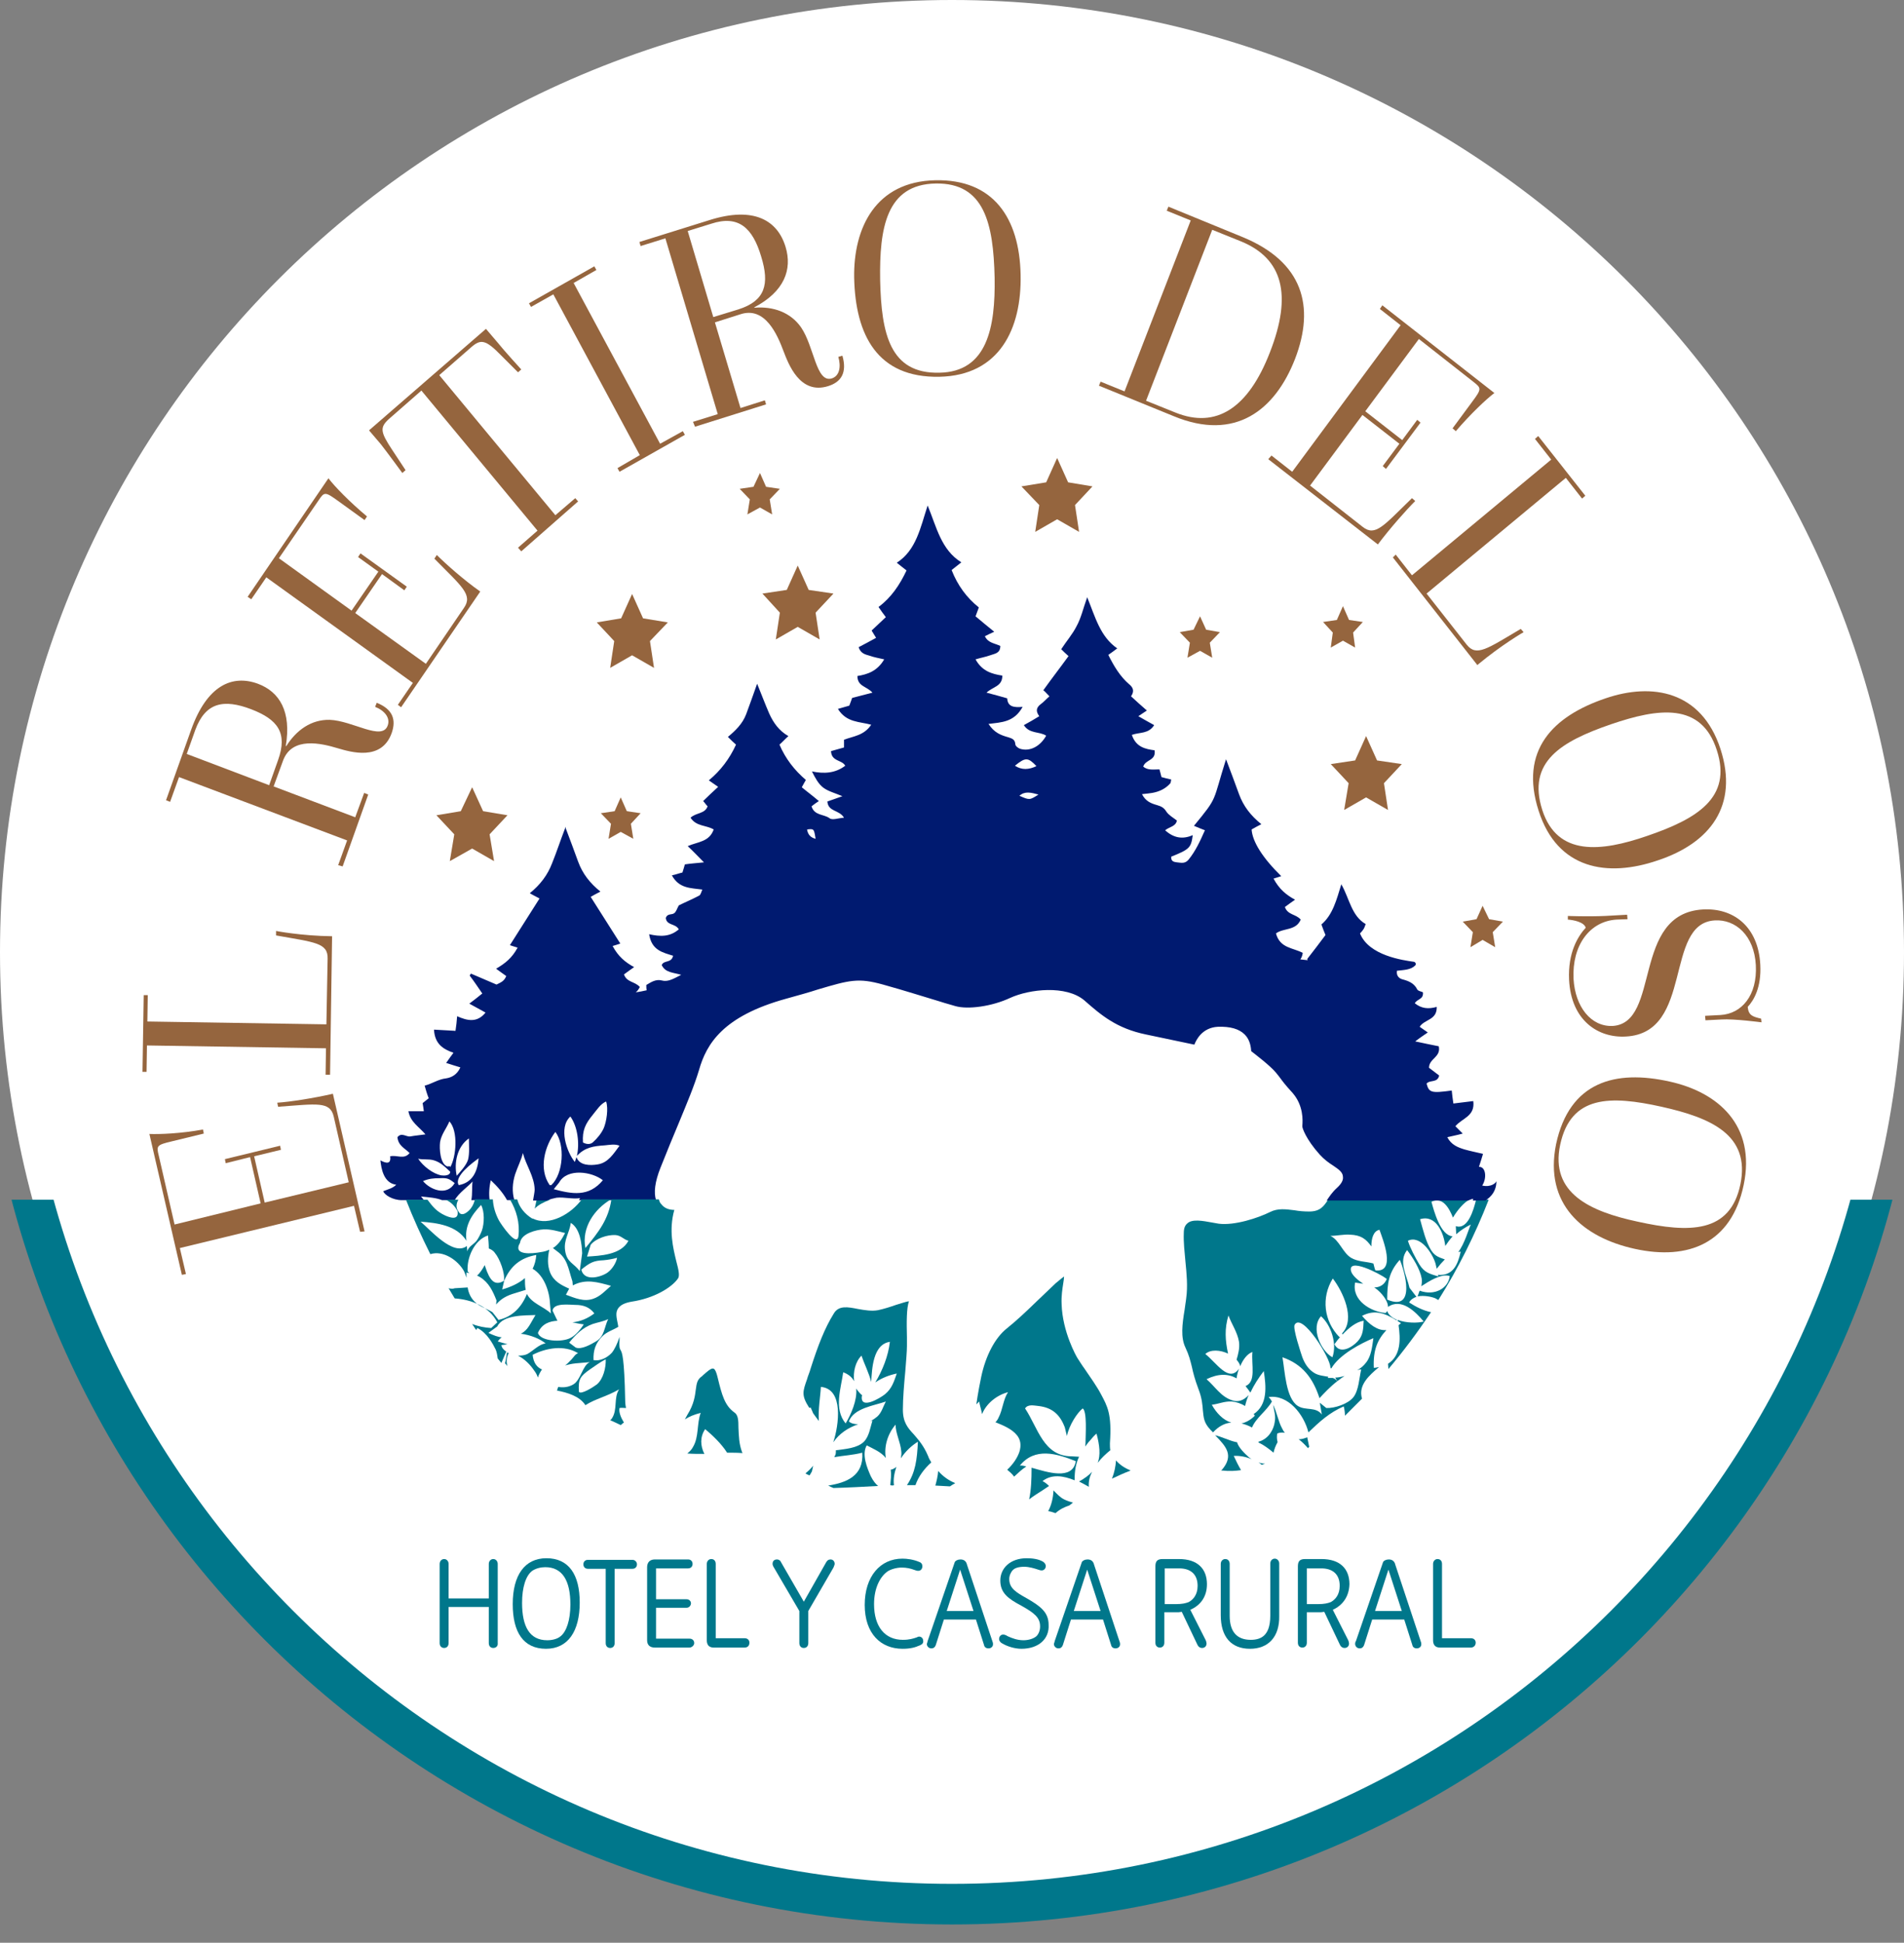
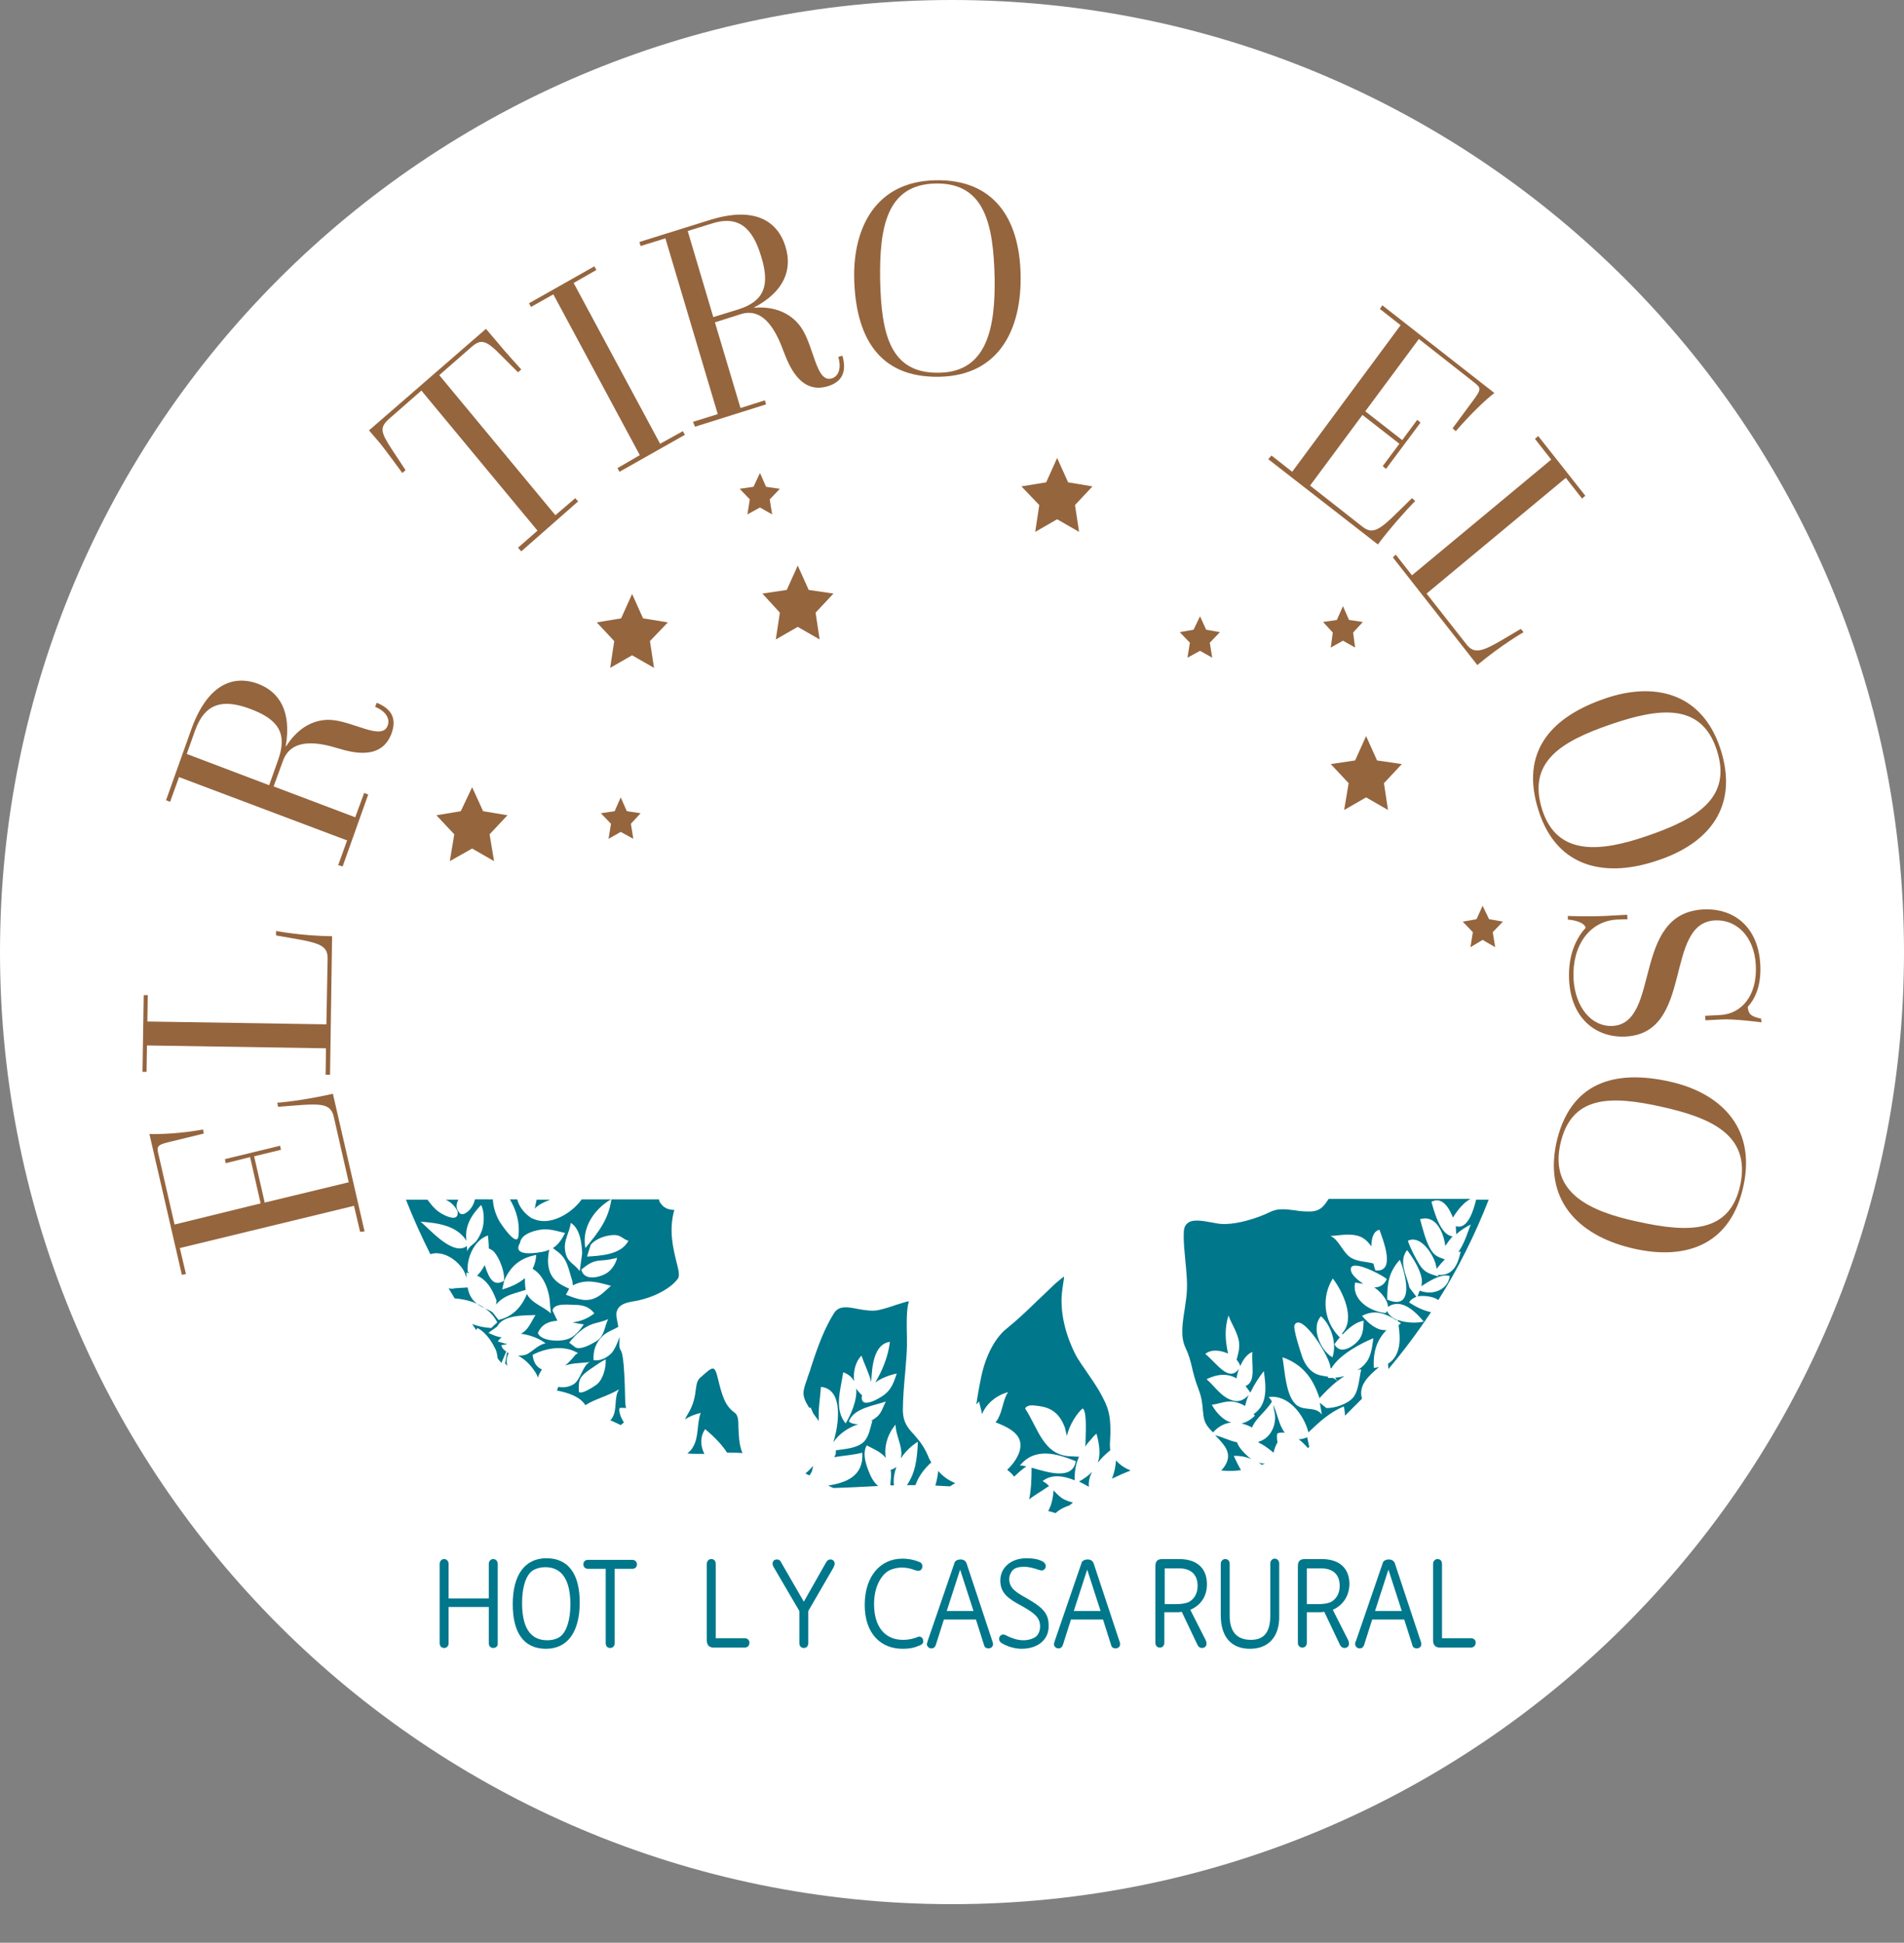
<svg xmlns="http://www.w3.org/2000/svg" xmlns:xlink="http://www.w3.org/1999/xlink" version="1.1" id="Capa_1" x="0px" y="0px" viewBox="0 0 469 478.5" style="enable-background:new 0 0 469 478.5;" xml:space="preserve">
  <rect x="0" y="0" width="469" height="478.5" fill="#808080" stroke="none" />
  <style type="text/css">
	.st0{fill:#FFFFFF;}
	.st1{fill:#00778B;}
	.st2{fill:#001A70;}
	.st3{fill:#95653E;}
	.st4{clip-path:url(#SVGID_2_);fill:none;stroke:#00778B;stroke-width:10;stroke-miterlimit:10;}
</style>
  <path class="st0" d="M234.5,469C364,469,469,364,469,234.5S364,0,234.5,0S0,105,0,234.5S105,469,234.5,469" />
  <path class="st1" d="M310,355.1v0.2c1.3,0.6,2.5,1.5,3.7,2.5c0.2-0.9,0.5-1.7,1-2.6c-0.2-0.7-0.2-1.4-0.1-2.1  c0.6-0.3,1.3-0.3,1.9-0.2c-0.3-0.3-0.5-0.7-0.7-1.1c-0.9-1.6-1.3-4-2.2-5.8c0.2,1.4,0.7,2.7,0.4,4.2  C313.8,351.9,312.6,354.4,310,355.1" />
  <path class="st1" d="M135.5,295.5h-3.3c-0.2,0.7-0.3,1.5-0.5,2.2C132.5,296.8,134.1,296,135.5,295.5" />
  <path class="st1" d="M268.2,366.2c-0.1-1.3,0.2-2.5,0.8-3.7c-0.8,0.9-1.8,1.6-3.2,2.4C266.6,365.3,267.5,365.8,268.2,366.2" />
  <path class="st1" d="M124.9,333.1c-0.2,1-0.3,1.9-0.5,2.7c0.2,0.2,0.4,0.4,0.6,0.7c-0.3-1-0.3-2.1,0.3-3.2  C125.2,333.2,125.1,333.2,124.9,333.1" />
  <path class="st1" d="M333.4,344.1c-1.3,1.7-4.7,2.8-6.7,2.7l-1.6-1.3l0.5,2.9c-1.5-2-4-0.9-5.9-2.1c-3-1.9-3.2-8.7-3.8-12  c4.9,1.7,7.5,5.1,9.1,10v0.1c1.2-1.3,2.7-2.9,4.4-4.2c-0.3-0.4-0.7-0.7-1.1-0.8c-0.4,0-0.8,0-1.2,0c0-0.1,0-0.2,0.1-0.3  c-1.1-0.2-2.4-0.3-3.4-0.9c-1.5-0.9-2.4-2.3-3-3.9c-0.3-0.9-2.4-7.1-1.9-8c1.8-3.2,8.9,8.3,8.8,10.5l0.2,0.3c2-3.5,7.5-6.3,10.4-7.5  c-0.3,2-0.5,4.4-1.8,6c-0.6,0.8-1.3,1.4-2.2,1.9c0.3-0.1,0.6-0.2,1-0.2C334.8,339.4,334.7,342.4,333.4,344.1 M325.4,324.2  c2.5,2.2,4,6.8,2.8,10.1C325.3,332.7,322.8,327,325.4,324.2 M328.3,314.9c2.4,3.1,5.7,9.9,2.3,13.5c0,0.1,0.1,0.2,0.1,0.3  c1.5-1.6,3.3-3.1,5.2-3.4c-0.1,2-0.1,3.6-1.5,5.1c-1.2,1.3-4.3,3.4-5.7,0.7c0.4-0.6,0.9-1.2,1.4-1.8h-0.2  C326.1,325.4,325.4,319.6,328.3,314.9 M332.5,304.1c2.8,0.1,4,1.1,5.3,2.9c0-2,0.5-3.8,2-4.1c0.8,2.3,4.2,10.6-1,10  c-0.2-0.4-0.3-1-0.5-1.7c-1.8-0.5-3.8-0.4-5.5-1.4c-2.1-1.3-2.9-4.4-5.1-5.4C329.3,304.4,330.9,304,332.5,304.1 M344.8,310.3  c1.1,2.4,4.2,12.9-3.1,9.8C341.7,316,342.1,313.3,344.8,310.3 M339.7,336.7c-0.4,0.1-0.9,0.2-1.3,0.2c-0.2-4.4,0.9-6.9,3.1-9.3  c-2.2,0.2-4.2-1.4-6-3.5c3.1-1.6,5.6-0.7,8.5,1.1l0.1-0.1c-1.1-0.5-2.1-1.2-2.4-2.2c-0.1,0.2-0.2,0.3-0.4,0.5  c-3.6-0.3-8.4-3.1-7.5-7.5c0.7,0.1,1.4,0.2,2,0.3c-1.2-0.8-2.7-2-3-3.1c-0.9-3.5,7.1,0.6,8.8,1.9c-0.6,1.5-1.8,2.1-3.1,2.1  c0.1,0.1,0.2,0.1,0.3,0.2c1.4,1,3.1,3,3.1,4.6c3.3-2.3,6.8,1.2,8.8,3.6c-1.5,0.4-4.3,0.4-6.4-0.4c0,0.1,0,0.2,0,0.3  c0.3,0.2,0.5,0.3,0.8,0.5c-0.2,0.2-0.4,0.3-0.6,0.5c0.5,3.4,0.6,7.5-2.6,9.5c0,0.4,0.1,0.9,0.1,1.3c3.8-4.5,7.2-9.1,10.5-14  c-1.9-0.4-3.7-1.3-5.4-2.4c0.4-0.7,1-1.1,1.8-1.4l-1.7-2.2c-0.7-3.1-2.8-6.5-0.6-9.3c1.4,1.8,3.2,4.7,3.6,7c0.1,0.7,0,1.4-0.1,1.9  c2-1.3,5-3.2,7-2.5c-0.3,2.9-3.6,5-7.4,3.6c-0.2,0.4-0.3,0.9-0.5,1.4c1.6-0.3,3.5,0.1,4.4,0.5c0.2,0.1,0.5,0.3,0.7,0.4  c4.9-7.8,9-16,12.4-24.7h-3.1c-0.6,2.4-2,7.5-5,6.5l0.1,2c1-0.9,2.2-1.7,3.6-2.4c-0.5,1-1.5,4.7-3.1,6.8c0.2-0.1,0.4-0.1,0.6-0.1  c-0.7,3.2-1.9,6-5.6,5.7l0.1,0.4c-2.2-0.7-3.4-0.9-4.7-3c-1-1.7-2.2-3.9-2.8-5.8c3.1-1.5,6.1,3.2,6.8,5.6l0.3,1.3  c0.6-0.8,1.3-1.6,2-2.3c-1.3-0.5-2.4-0.7-3.4-2.3c-1.3-2.1-2-5.1-2.7-7.6c3.9-1.2,5.8,3.3,6.2,6.5v0.1c0.6-0.9,1.2-1.7,1.8-2.4  c-3-0.2-4.6-6.3-5.2-8.5c2.7-1.4,4.4,1.6,5.3,3.9c1-1.7,2.6-3.7,4.3-4.6h-34.9l-0.1,0.1c-1.1,1.7-2,3-4.7,3l0,0  c-1.3,0-2.5-0.1-3.6-0.3c-2.3-0.3-4.2-0.5-6,0.4c-3,1.5-8.8,3.4-12.7,2.9c-0.5-0.1-1.1-0.2-1.7-0.3c-2.2-0.4-4.8-0.9-6,0.2  c-0.6,0.5-0.9,1.2-0.9,2.4c-0.1,2.3,0.2,4.7,0.4,7c0.3,3,0.6,6.1,0.2,9c-0.1,1-0.3,1.9-0.4,2.9c-0.6,3.6-1,6.8,0.2,9.3  c0.9,1.9,1.2,3.2,1.6,4.8c0.3,1.4,0.7,3,1.6,5.4c0.9,2.3,1,4,1.1,5.3c0.2,1.8,0.2,3,1.9,4.8c0.2,0.2,0.4,0.4,0.6,0.6  c1.4-1.5,2.9-2.3,4.5-2.4c-2-0.6-3.7-2.4-4.8-4.4c1.7-0.2,3.1-0.9,4.9-0.8c1.2,0.1,2.3,0.5,3.3,1.1c0.2-0.9,0.5-1.9,0.9-2.7  c-1.3,1.4-2.7,1.8-4.1,1.3c-2.8-0.9-4.2-3.4-6.3-5.2c2.9-1.4,5.3-1.4,7.4-0.2c0.1-0.8,0.3-1.6,0.6-2.4c-2.5,3.6-5.6-1.5-8.3-3.6  c1.3-1.2,3.7-1,5.6-0.1c-0.7-3.3-0.9-6.1,0.1-9.4c0.8,2.2,2.2,4.1,2.6,6.5c0.2,1.6-0.2,3-0.6,4.4c0.4,0.5,0.8,1,0.9,1.6  c0.7-1.7,1.8-3.1,3-3.5c-0.3,3.2,1,7.3-1.7,8.4c0.4,0.5,0.8,1,1.2,1.6c0.9-1.9,2-3.6,3.3-5.3c0.6,3.8,1,8.3-2.5,10.6  c0.1,0.1,0.2,0.2,0.3,0.4c-1.1,1.1-2.3,1.7-3.3,1.9c0.8,0.2,1.7,0.5,2.6,1c1-2.4,3.6-4.1,4.9-6.4c-0.2-0.4-0.5-0.8-0.8-1.1  c4.8-0.7,8.7,4.3,9.8,8.7c2.7-2.6,5.2-4.9,8.7-6.4c0.2,0.8,0.3,1.6,0.3,2.3c1.4-1.4,2.8-2.8,4.2-4.2  C334.5,341.2,337.2,338.8,339.7,336.7" />
  <path class="st1" d="M322.5,356.4L322,354c-0.7,0.3-1.4,0.5-2.1,0.5c0.8,0.6,1.6,1.4,2.3,2.2C322.3,356.5,322.4,356.4,322.5,356.4  L322.5,356.4" />
  <polyline class="st1" points="356.9,309.6 356.9,309.6 356.9,309.6 356.9,309.6 " />
  <path class="st1" d="M329.4,340.2c0.6-0.5,1.2-0.9,1.8-1.3c-0.7,0.2-1.5,0.4-2.3,0.4L329.4,340.2z" />
-   <path class="st2" d="M251.1,196c1.4-1.2,2.8-0.8,4.7-0.3C253.6,197.1,253.6,197.1,251.1,196 M255.3,188.7c-1.9,0.9-3.6,1-5.3-0.1  C252.6,186.5,253.2,186.5,255.3,188.7 M198.8,204.3c1.7-0.2,1.7-0.2,2.1,2.3C199.7,206.3,199,205.6,198.8,204.3 M147.2,286.8  c-1.8,0.3-4.5,0.3-5.2-1.8c-0.1,0.4-0.3,0.8-0.4,1.2c-2-2.4-4.1-8.5-1.1-11.2c1.8,2.5,2.3,6.7,1.6,9.7c2-2.1,4-2.4,6.9-2.6  c1.1-0.1,2.5-0.4,3.6,0.1C151.1,284.2,149.8,286.4,147.2,286.8 M136.4,292.9l1.3-1.6c2-3.7,8.2-2.7,10.8-0.6  C145,294.9,140.9,294.1,136.4,292.9 M135.4,291.9c-2.8-4-1.2-9.7,1.4-13.1c2.4,3.1,2,10.3-1,13.1  C135.7,291.9,135.5,291.9,135.4,291.9 M146,274.6c1-1.2,1.9-2.7,3.3-3.3c0.6,1.7,0.1,5-0.6,6.6c-0.6,1.3-1.6,2.5-2.6,3.4  c-0.5,0.5-1.4,0.7-2.5,0.1C143.4,278.4,144.2,276.8,146,274.6 M113,291.9c-1.3-2.1,3.5-5.6,4.9-6.6  C117.6,288.7,116.3,291.3,113,291.9 M115.5,280.4c0,1.7,0.2,3.5-0.2,5.2c-0.4,1.4-2,3.1-2.8,4C111.8,286.4,112.6,282.4,115.5,280.4   M104.2,290.9c1.5-0.6,2.5-0.7,4.1-0.7c1.9-0.1,2.3,0.1,3.7,1.2C110,294.8,105.8,292.9,104.2,290.9 M103,285.4  c1.3,0.3,2.6,0,3.9,0.4c1.7,0.5,2.8,1.7,4,2.8c0,1-1.5,1-2.2,0.9C106.6,289.1,104.2,287.2,103,285.4 M108.4,281.3  c0.3-1.9,1.6-3.4,2.3-5.1c2.2,2.4,1.7,8.7,0.2,11.3c0-0.2,0.1-0.3-0.7-0.2C108.4,286.7,108.2,282.9,108.4,281.3 M365.1,292  c1.2-1.8,0.9-4.7-0.8-4.6c0.4-1.2,0.7-2.2,1-3.2c-1.7-0.4-3.2-0.7-4.6-1.1c-1.6-0.5-3.2-1.1-4.2-3c1.2-0.3,2.4-0.5,3.8-0.9  c-0.8-0.8-1.2-1.2-1.8-1.8c1.6-2,4.9-2.4,4.4-6.2c-1.7,0.2-3.2,0.4-4.9,0.6c-0.2-1.3-0.3-2.2-0.4-3.2c-5.1,0.7-5.6,0.5-6.2-1.7  c0.8-1,2.7-0.1,3.1-2c-0.9-0.7-1.7-1.3-2.5-1.9c0-2.3,3-2.6,2.4-5.3c-1.6-0.3-3.4-0.7-5.8-1.2c1.3-1,2.1-1.5,3.1-2.2  c-0.7-0.5-1.3-0.9-2-1.4c1.2-1.9,4.3-1.6,4.2-4.9c-2.1,0.6-3.8,0.4-5.4-0.9c0.6-1.1,2.2-0.9,2-2.7c-0.4-0.2-1.2-0.3-1.4-0.7  c-0.8-1.6-2.2-2.1-3.7-2.5c-0.7-0.2-1.5-0.8-1.3-2.1c1.7-0.2,3.4-0.2,4.5-1.3c0.3-0.3,0.1-0.8-0.3-0.9c-2.7-0.4-11.1-1.5-13.3-7  c0.5-0.5,0.7-0.8,0.9-1.1c0.2-0.3,0.3-0.7,0.5-1.2c-3.5-2-4-6.3-6-9.8c-1.2,3.9-2.1,7.5-4.9,9.9c0.3,0.9,0.6,1.6,1,2.6  c-1.5,2-3,4-4.5,5.9c0,0.1,0.1,0.2,0.1,0.3c-0.6-0.1-1.2-0.1-1.8-0.2c0.3-0.4,0.5-0.9,0.6-1.6c-2.4-1.3-5.6-1.1-6.6-4.8  c1.9-1.4,4.9-0.6,6.1-3.4c-1.2-1.4-3.2-1.1-3.9-3.1c0.8-0.6,1.5-1.1,2.5-1.8c-2.2-1.2-3.9-2.6-5.3-5.2c0.7-0.2,1.3-0.4,1.9-0.6  c-4.6-4.5-7.1-8.5-7.3-11.5c0.7-0.4,1.4-0.8,2.4-1.3c-2.6-2.1-4.4-4.4-5.5-7.4c-1-2.7-2-5.5-3.2-8.6c-3.4,10.8-1.9,9.1-7.9,16.4  c0.9,0.4,1.7,0.7,2.7,1.1c-1.2,2.7-2.3,5.1-4,7.2c-0.9,1.1-1.8,0.8-2.9,0.7c-0.7-0.1-1.5-0.2-1.4-1.4c4.5-1.8,4.9-2.2,5.3-5.3  c-2.5,1.1-4.7,0.7-6.8-1.2c1.1-0.9,2.6-0.9,2.9-2.4c-0.9-0.7-2-1.3-2.6-2.2c-0.6-1-1.3-1.3-2.3-1.6c-1.4-0.4-2.8-0.9-3.7-2.7  c1.1-0.1,1.8-0.2,2.5-0.3c1.7-0.3,3.3-1,4.5-2.4c0.1-0.2,0.1-0.5,0.2-0.9c-0.9-0.2-1.7-0.4-2.4-0.6c-0.2-0.7-0.3-1.3-0.5-1.9  c-1.4,0-2.9,0.3-4-0.7c0.6-1.8,3.2-1.4,2.8-4c-2.3-0.3-4.6-0.8-5.6-3.8c2-0.7,4.1-0.2,5.5-2.4c-1.3-0.7-2.5-1.4-3.9-2.2  c0.8-0.5,1.3-0.9,2.1-1.4c-1.4-1.2-2.6-2.3-3.9-3.5c0.9-1.3,0.5-2.2-0.5-3c-2.2-1.9-3.7-4.4-5.1-7.2c0.7-0.5,1.3-0.9,2.2-1.6  c-4.2-2.9-5.4-7.7-7.4-12.6c-1,2.8-1.5,5.1-2.6,7.1c-1,2-2.5,3.7-3.8,5.7c0.5,0.5,1,1,1.8,1.7c-2.1,2.9-4.2,5.6-6.2,8.4  c0.5,0.4,0.9,0.9,1.5,1.5c-0.8,0.7-1.4,1.4-2.1,1.9c-1.2,0.9-1.3,1.8-0.4,3c-1.3,0.8-2.5,1.5-3.8,2.2c1.4,2.2,3.8,1.5,5.5,2.6  c-1.5,2.7-4.1,4-6.5,3.2c-0.5-0.2-1.1-0.7-1.1-1.1c-0.1-1.2-0.8-1.4-1.7-1.7c-1.8-0.5-3.5-1.1-4.9-3.3c3.2-0.4,6.3-0.4,8.4-4.2  c-2.1,0.2-3.7,0-3.8-2.1c-1.7-0.5-3.2-0.9-5.1-1.4c1.6-1.5,3.9-1.5,3.9-4.2c-2.6-0.4-5-1.1-6.6-4c1.3-0.4,2.5-0.6,3.6-1  c1-0.4,2.5-0.4,2.5-2.3c-1.4-0.7-3-0.7-3.8-2.4c0.8-0.4,1.4-0.7,2.3-1.1c-1.7-1.4-3.2-2.6-4.6-3.8c0.3-0.9,0.6-1.5,0.8-2.2  c-3-2.4-5.2-5.4-6.7-9.2c0.8-0.6,1.5-1.2,2.4-1.9c-5-3.1-6.1-8.7-8.3-14c-1.8,5.5-2.8,11-7.6,14.1c0.9,0.7,1.6,1.3,2.4,1.9  c-1.7,3.6-3.8,6.7-6.9,9c0.6,0.9,1.2,1.7,1.8,2.5c-1.3,1.2-2.4,2.3-3.5,3.3c0.4,0.7,0.7,1.1,1.1,1.8c-1.5,0.8-2.9,1.6-4.3,2.3  c0.5,1.6,1.7,1.8,2.7,2.1c1.1,0.4,2.3,0.6,3.6,0.9c-1.7,2.9-4.1,3.7-6.6,4.1c0,2.6,2.3,2.5,3.7,4.1c-1.9,0.5-3.4,0.9-5,1.3  c-0.2,0.6-0.5,1.4-0.7,1.9c-1,0.3-1.7,0.5-2.8,0.8c2.1,3.4,5.3,3.1,8.2,3.9c-1.8,2.7-4.4,2.8-6.7,3.7v1.9c-1.1,0.3-2.2,0.6-3.2,0.9  c0.1,2.6,2.7,2.1,3.5,3.6c-2.5,1.9-5.3,2-8.2,1.4c0.8,1.6,1.6,3.1,2.8,4s2.8,1.3,4.7,2.1c-1.6,0.6-2.6,0.9-3.7,1.3  c0.2,2.6,2.9,2,4.1,4c-1.5,0.1-2.9,0.7-3.6,0.1c-1.4-1-3.7-0.6-4.4-2.9c0.6-0.5,1.2-0.9,1.8-1.3c-1.5-1.3-2.9-2.3-4.2-3.4  c0.4-0.8,0.7-1.2,1-1.8c-2.8-2.4-5-5.2-6.5-8.7c0.7-0.6,1.3-1.3,2.2-2.1c-2.3-1.3-3.7-3.3-4.7-5.5c-1-2.3-1.9-4.7-3-7.4  c-1,2.8-1.8,5.1-2.7,7.5s-2.7,4.1-4.5,5.6c0.8,0.8,1.4,1.4,2,1.9c-1.6,3.5-3.8,6.4-6.7,8.8c0.9,0.6,1.4,1,2.3,1.6  c-1.4,1.3-2.5,2.3-3.7,3.5c0.4,0.4,0.7,0.9,1.1,1.3c-0.7,1.9-2.8,1.5-4.2,2.8c1.4,2.2,3.9,1.8,5.7,2.9c-1.1,3.1-3.9,3-6.4,4.1  c1.4,1.3,2.5,2.5,4,4c-2,0.2-3.4,0.3-4.7,0.5c-0.2,0.7-0.4,1.4-0.6,2c-0.9,0.2-1.6,0.5-2.6,0.7c1.8,3.3,4.7,3.1,7.5,3.5  c-0.3,0.7-0.4,1.3-0.8,1.5c-1.7,0.9-3.4,1.6-5,2.4c-0.4,0.7-0.6,1.5-1.1,1.9c-0.6,0.5-1.7,0-2.1,1.2c0.2,1.9,2.4,1.3,3.2,2.8  c-2.2,1.9-4.6,1.8-7.3,1.2c0.6,4,3.4,4.5,5.9,5.3c-0.4,1.9-2.3,1-2.8,2.3c0.9,1.9,2.8,1.8,4.8,2.4c-1.8,0.9-3.2,1.8-4.7,1.4  c-1.6-0.4-2.7,0.4-3.9,1.1c0,0.5,0,0.9,0.1,1.3c-0.9,0.2-1.8,0.4-2.7,0.5c0.4-0.3,0.7-0.7,1-1.3c-1.2-1.4-3.2-1.1-3.9-3.1  c0.8-0.6,1.5-1.1,2.5-1.8c-2.2-1.2-3.9-2.6-5.3-5.2c0.7-0.2,1.3-0.4,1.9-0.6l-7.3-11.5c0.7-0.4,1.4-0.8,2.4-1.3  c-2.6-2.1-4.4-4.4-5.5-7.4c-1-2.7-2-5.5-3.2-8.6v0.1c0,0.1,0,0.2,0,0.4l0,0V204c-1.2,3.1-2.1,5.9-3.2,8.6c-1.1,2.9-2.9,5.3-5.5,7.4  c1,0.6,1.7,0.9,2.4,1.3l-7.3,11.5c0.6,0.2,1.2,0.4,1.9,0.6c-1.4,2.6-3.1,3.9-5.3,5.2c0.9,0.7,1.7,1.2,2.5,1.8  c-0.5,1.3-1.4,1.6-2.4,2.1c-2.1-0.9-4.2-1.8-6.3-2.7c-0.1,0.1-0.2,0.3-0.3,0.5c1,1.3,2,2.8,3.1,4.4c-1.1,0.9-2,1.6-3.2,2.5  c1.5,0.8,2.7,1.5,4,2.2c-2.1,2.6-4.5,2-7,0.9c-0.1,1.3-0.2,2.3-0.4,3.6c-1.8-0.1-3.5-0.2-5.3-0.3c0.2,3.5,2.2,4.8,4.8,5.7  c-0.6,0.8-1.1,1.5-1.8,2.5c1.3,0.4,2.4,0.8,3.5,1.1c-0.8,1.8-2.2,2.5-3.5,2.7c-1.9,0.2-3.4,1.3-5.3,1.8c0.3,1.1,0.6,2.1,1,3.1  c-0.5,0.4-1,0.8-1.5,1.2c0.1,0.6,0.2,1.2,0.3,2h-3.8c0.5,2.7,2.6,3.8,4.2,5.7c-1.4,0.2-2.6,0.3-3.7,0.5c-1,0.2-2.2-1.1-3.2,0.2  c0.2,2.1,1.8,2.7,3,3.9c-1.4,1.7-3.1,0.4-4.8,0.8c0.3,2.1-1.1,1.7-2.4,1c0.2,1.8,0.7,5.6,3.9,6c-0.9,0.9-2,1.1-3.2,1.6  c0.3,0.9,2.3,2.2,4.6,2.2h5.4c-0.2-0.3-0.4-0.6-0.7-0.9c1.9,0.2,3.7,0.3,5.2,0.9h3.1c1-1.8,3.4-3.4,4.4-4.6c-0.2,1.6,0,3.1-0.3,4.6  h4.5c-0.2-1.6-0.1-3.3,0.3-4.9c1.6,1.5,3,3.1,4,4.9h1.8c-0.6-2-0.5-4.2,0.2-6.4c0.6-1.8,1.5-3.5,1.9-5.2c0.8,3.1,2.8,5.7,2.9,9  c0,0.5-0.2,1.5-0.4,2.7h3.3c1.1-0.4,2-0.6,2.5-0.7c1.9-0.2,3.9,0.4,5.8,0.1c-0.1,0.2-0.2,0.3-0.3,0.5h7.2l0.1-0.1v0.1h11.7  c-0.6-1.8-0.3-4.5,1.1-8c1.7-4.3,3.2-7.9,4.5-11c2.1-5.1,3.8-9.1,5-13.1c1.8-6.3,5.8-13.2,21.4-17.5c3.2-0.9,5.8-1.6,7.9-2.3  c7.8-2.3,9.9-2.9,16-1.2c5.4,1.5,10.4,3.1,14.1,4.2c1.5,0.5,2.8,0.8,3.7,1.1c3.1,0.9,9,0.1,13.5-2c4.8-2.2,13.8-3.2,18.3,0.6  c4.1,3.6,7.9,6.9,15.2,8.4l11.9,2.5c0.5-1.3,2-4.2,5.8-4.4c3-0.1,5.2,0.5,6.6,1.9c1,1,1.5,2.4,1.6,4.1c1,0.8,4.6,3.5,6.1,5.3  c0.5,0.6,0.8,1,1.1,1.4c0.6,0.8,1,1.4,3,3.6c2.7,3.1,2.5,6.8,2.4,8c0,0.1,0,0.2,0,0.3c0,0.3,0.8,3,4.3,6.9c1.1,1.2,2.2,2,3.3,2.7  c1.3,0.9,2.4,1.6,2.4,2.8c0.1,0.8-0.4,1.7-1.5,2.7c-1.2,1.1-1.9,2.2-2.5,3.1h34.8c0.5-0.2,0.9-0.4,1.3-0.4c0,0.1-0.1,0.3-0.1,0.4  h3.1c1.5-1,2.7-2.4,2.7-4.8C368.5,291.4,367.2,292.5,365.1,292" />
  <polygon class="st3" points="116.3,193.9 119,199.8 125,200.8 120.6,205.5 121.7,212.1 116.3,209 110.8,212.1 111.9,205.5   107.5,200.8 113.5,199.8 " />
  <polygon class="st3" points="155.7,146.3 158.4,152.3 164.5,153.3 160.1,157.9 161.1,164.5 155.7,161.4 150.3,164.5 151.3,157.9   147,153.3 153,152.3 " />
  <polygon class="st3" points="152.9,196.4 154.4,199.8 157.8,200.3 155.4,202.9 156,206.6 152.9,204.9 149.9,206.6 150.5,202.9   148,200.3 151.4,199.8 " />
  <polygon class="st3" points="187.2,116.5 188.7,119.9 192.1,120.4 189.6,123 190.2,126.7 187.2,125 184.1,126.7 184.7,123   182.2,120.4 185.6,119.9 " />
  <polygon class="st3" points="295.6,151.8 297.1,155.1 300.5,155.7 298,158.3 298.6,162 295.6,160.3 292.5,162 293.1,158.3   290.6,155.7 294,155.1 " />
  <polygon class="st3" points="365.2,223.1 366.8,226.4 370.2,227 367.7,229.6 368.3,233.3 365.2,231.5 362.2,233.3 362.8,229.6   360.3,227 363.7,226.4 " />
  <polygon class="st3" points="330.8,149.3 332.3,152.7 335.7,153.2 333.3,155.8 333.8,159.5 330.8,157.8 327.8,159.5 328.3,155.8   325.9,153.2 329.3,152.7 " />
  <polygon class="st3" points="196.5,139.3 199.2,145.3 205.3,146.2 200.9,150.9 201.9,157.5 196.5,154.4 191.1,157.5 192.1,150.9   187.8,146.2 193.8,145.3 " />
  <polygon class="st3" points="260.4,112.8 263.1,118.8 269.1,119.8 264.8,124.4 265.8,131 260.4,127.9 255,131 256,124.4   251.6,119.8 257.7,118.8 " />
  <polygon class="st3" points="336.5,181.3 339.2,187.3 345.3,188.2 340.9,192.9 341.9,199.5 336.5,196.4 331.1,199.5 332.2,192.9   327.8,188.2 333.8,187.3 " />
  <path class="st3" d="M109.3,294.2L109.3,294.2C109.4,294.2,109.4,294.1,109.3,294.2L109.3,294.2z" />
  <path class="st3" d="M88.7,303.4l-1.5-6.4l-42.9,10.4l1.5,6.4l-1,0.2l-8-34.7c2.5,0.1,7.8-0.1,13.2-1.1l0.2,1l-7.8,1.9  c-3.8,0.9-3.9,1.1-3.3,3.5l3.9,17l21.2-5.2L61.6,285l-6,1.5l-0.2-1l13.6-3.3l0.2,1l-6.6,1.6l2.6,11.4l20.7-5L82.2,275  c-0.9-3.8-4.1-3.1-13.7-2.4l-0.2-1c3.1-0.2,8.9-1.1,13.7-2.2l7.8,33.9L88.7,303.4z" />
  <path class="st3" d="M80.2,264.7l0.1-6.5l-44.1-0.7l-0.1,6.5h-1l0.3-18.9h1l-0.1,6.5l44.1,0.7l0.3-16.2c0.1-3.9-3.2-4-12.7-5.7v-1.1  c0,0,6.1,1.2,13.8,1.3l-0.5,34.1H80.2z" />
  <path class="st3" d="M68.5,187.2c2.4-6.7-0.1-10-6.6-12.5c-6.8-2.6-11.3-1.7-13.8,5.1l-2.1,5.9l20.3,7.7L68.5,187.2z M83.3,213.1  l2.2-6.1l-41.4-15.6l-2.2,6.1l-1-0.4l6.2-17.4c3.9-10.9,10.1-13.6,16.4-11.3c5.4,2,8.3,6.9,6.9,15.3l0.1,0.1c2.5-4,6.2-6.6,10.7-6.5  c5.7,0.2,12.9,5.3,14.3,1.4c0.7-1.9-0.8-3.7-3.1-4.6l0.4-1c4,1.6,4.8,4.2,3.7,7.4c-2.5,7.1-10.2,4.7-13.3,3.8  c-4-1.2-11.3-3-13.5,3.1l-2.3,6.3l20.1,7.6l2.2-6l1,0.4l-6.3,17.7L83.3,213.1z" />
-   <path class="st3" d="M98,173.6l3.7-5.4l-36.1-26l-3.7,5.4L61,147l19.9-29.2c1.5,2,5.3,5.9,9.5,9.4l-0.6,0.9l-6.5-4.7  c-3.2-2.3-3.4-2.3-4.8-0.2l-9.8,14.3l17.9,12.9l6.6-9.6l-5-3.6l0.6-0.9l11.4,8.2l-0.6,0.9l-5.5-4l-6.6,9.6l17.4,12.5l9.4-13.8  c2.2-3.2-0.5-5.2-7.3-12.1l0.6-0.9c2.2,2.2,6.7,6.2,10.7,9l-19.5,28.5L98,173.6z" />
  <path class="st3" d="M127.6,134.9l4.8-4.2l-28.6-34.5l-8,7c-2.3,2.1-2.1,3.2,0.8,7.6l3.3,5l-0.8,0.7c0,0-3.8-5.2-5.3-7.1l-2.9-3.4  l28.8-25l2.9,3.4c1.5,1.9,5.8,6.6,5.8,6.6l-0.8,0.7l-4.2-4.2c-3.8-3.9-5-4-7.3-2l-7.9,6.9l28.6,34.5l4.9-4.2l0.7,0.8l-14,12.3  L127.6,134.9z" />
  <polygon class="st3" points="152.1,115.3 157.6,112.1 136.3,72.5 130.8,75.6 130.3,74.7 146.4,65.6 146.9,66.5 141.3,69.7   162.6,109.3 168.2,106.2 168.7,107.1 152.6,116.2 " />
  <path class="st3" d="M181.9,76.2c6.6-2.1,7.7-6.2,5.6-13c-2.1-7.1-5.6-10.3-12.3-8.1l-5.8,1.8l6.3,21.2L181.9,76.2z M170.7,103.9  l6.1-1.9l-12.9-43.3l-6.1,1.9l-0.3-1l17.3-5.4c10.8-3.4,16.7,0,18.7,6.6c1.7,5.6-0.3,11-7.7,14.9v0.1c4.6-0.4,8.9,1.1,11.5,4.8  c3.3,4.8,3.7,13.8,7.6,12.6c1.9-0.6,2.3-2.9,1.6-5.3l1-0.3c1.2,4.2-0.3,6.5-3.5,7.5c-7,2.2-9.8-5.5-11-8.6c-1.5-4-4.5-11.1-10.6-9.1  l-6.3,2l6.3,21.1l6-1.9l0.3,1l-17.5,5.5L170.7,103.9z" />
  <path class="st3" d="M245,68.4c-0.3-13.3-2.5-23.4-14.5-23.2c-12.2,0.2-13.9,11-13.7,23.8c0.3,13.2,2.4,23.1,14.6,22.8  C243.2,91.6,245.2,80.6,245,68.4 M210.4,68.4c-0.2-12.3,5.3-23.7,20-24c14.3-0.3,20.7,9.3,21,23.2c0.3,13.5-5.3,24.9-20,25.2  C216.1,93.1,210.7,82.5,210.4,68.4" />
-   <path class="st3" d="M289.5,101.6c10.1,4.1,18-1.1,23.3-14.8c5.6-14.3,3.1-23.1-7-27.3l-7.2-2.9l-16.3,42.1L289.5,101.6z M271.1,94  l5.9,2.4l16.3-42.1l-5.9-2.4l0.4-1l18.3,7.5c14.8,6.1,17.9,17,12.9,30c-4.9,12.6-14.7,20.4-29.9,14.1L270.7,95L271.1,94z" />
  <path class="st3" d="M313.2,112.2l5.1,4L345,80.1l-5.1-4l0.6-0.9l27.6,21.6c-2,1.5-5.9,5.2-9.5,9.4l-0.8-0.7l4.8-6.5  c2.4-3.2,2.3-3.4,0.4-4.9l-13.5-10.6l-13.2,17.8l9.1,7.1l3.7-5l0.8,0.7l-8.5,11.4l-0.8-0.7l4.1-5.5l-9.1-7.1l-12.9,17.4l13,10.2  c3.1,2.4,5.1-0.3,12.1-7.1l0.8,0.7c-2.2,2.2-6.2,6.7-9.2,10.7l-27-21L313.2,112.2z" />
  <path class="st3" d="M343.8,136.6l4,5.1l34.3-28.5l-4-5.1l0.8-0.7l11.6,14.7l-0.8,0.7l-4-5.1l-34.3,28.5l9.9,12.6  c2.4,3,5,1,13.3-3.9l0.7,0.8c0,0-5.4,3.1-11.4,8.1l-20.8-26.5L343.8,136.6z" />
  <path class="st3" d="M405.7,205.9c12.3-4.2,21-9.4,17.2-21.1c-3.8-11.9-14.4-10.4-26.1-6.4c-12.2,4.2-20.7,9.2-16.9,21.1  C383.6,211,394.4,209.8,405.7,205.9 M395.5,172c11.4-3.9,23.6-1.9,28.3,12.5c4.5,13.9-2.5,23.1-15.4,27.4  c-12.5,4.3-24.8,2.2-29.4-12.2C374.2,184.8,382.5,176.4,395.5,172" />
  <path class="st3" d="M386.2,225.6c0,0,4.8,0.2,9.2,0l5.4-0.3l0.1,1.1l-2.7,0.1c-6.6,0.4-11,6.3-10.6,14.6c0.4,6.9,4.3,11.8,9.6,11.6  c12-0.7,4.6-27.7,22.3-28.7c7.4-0.4,13.6,4.1,14.1,13.6c0.3,5.6-1.6,8.8-3.1,10.4c0.2,2.1,1.2,2.4,3.3,2.9l0.1,0.9  c0,0-6.8-0.9-9.8-0.7l-4,0.2l-0.1-1.1l3.8-0.2c5.2-0.3,9.1-4.8,8.7-12.3c-0.4-7.3-5-11.3-10.1-11c-12.6,0.7-5.1,27.7-21.9,28.6  c-6.8,0.4-13.5-3.9-14-14c-0.3-6.6,2.1-10.6,4.1-12.8c-0.4-1.4-3-1.9-4.4-2V225.6z" />
  <path class="st3" d="M403.4,300.9c12.7,2.8,22.8,2.9,25.3-9.2c2.5-12.2-7.3-16.4-19.4-19.1c-12.6-2.8-22.4-2.9-25,9.4  C381.8,293.9,391.7,298.4,403.4,300.9 M411.3,266.4c11.8,2.6,21.3,10.7,18.2,25.5c-3,14.3-13.6,18.6-26.8,15.7  c-12.8-2.8-22.4-11-19.4-25.8C386.6,266.4,397.9,263.4,411.3,266.4" />
  <path class="st1" d="M301,362c-0.1,0.1-0.2,0.2-0.2,0.2c0.1,0,0.2,0,0.3,0c1.7,0.2,3.2,0.1,4.6-0.1c-0.6-1-1.2-2.2-1.8-3.5  c1.4-0.1,3,0.2,4.4,0.8c-0.2-0.1-0.4-0.3-0.7-0.5c-0.9-0.8-2.5-2.3-2.9-3.7c-0.1,0-0.2,0-0.2,0c-1.8-0.4-3.5-1.3-5.2-1.7  c0.1,0.1,0.2,0.2,0.3,0.3C302,356.3,304,358.5,301,362" />
  <path class="st1" d="M220.2,365.8c-0.2-1.5,0.1-3,0.6-4.5c-0.4,0.3-0.8,0.6-1.4,0.7c0.2,1.3,0,2.5-0.1,3.8  C219.7,365.9,220,365.9,220.2,365.8" />
  <path class="st1" d="M198.4,362.9c0.3,0.2,0.7,0.4,1,0.5c0.2-0.3,0.4-0.6,0.6-1l0.3-1.4l0,0C199.7,361.8,199,362.4,198.4,362.9" />
  <path class="st1" d="M278.5,362.2c-1.4-0.6-2.7-1.4-3.6-2.5c-0.1,1.5-0.4,3-1,4.5C275.4,363.5,276.9,362.8,278.5,362.2" />
  <path class="st1" d="M260,372.7c1.1-1,2.2-1.5,3.4-1.9c0.3-0.2,0.6-0.5,0.9-0.7c-0.7-0.2-1.4-0.4-2.2-0.8c-1-0.5-1.8-1.4-2.6-2.2  c-0.1,1.9-0.5,3.6-1.3,5.1C258.9,372.3,259.4,372.5,260,372.7" />
  <path class="st1" d="M170.7,356.4c-0.3,0.6-0.8,1.1-1.4,1.6c1.3,0.1,2.6,0.1,4.2,0.1c-1-2-1.1-4.2,0.2-6.1c1.9,1.6,4,3.6,5.4,5.8  c1.3,0,2.6,0,3.8,0.1c0-0.1-0.1-0.1-0.1-0.2c-0.8-2.1-0.8-4.1-0.9-5.9c0-2.1-0.1-3.3-1-3.9c-2.4-1.7-3.1-4.4-4.1-8.5l-0.1-0.4  c-0.4-1.6-0.8-1.9-1-1.9c-0.5-0.2-1.6,0.8-2.5,1.6c-0.2,0.2-0.4,0.4-0.6,0.5c-0.9,0.8-1,1.6-1.2,3c-0.2,1.5-0.4,3.6-2.1,6.3  c-0.2,0.4-0.4,0.7-0.6,1.1c1.1-0.7,2.3-1.2,3.9-1.6C171.6,350.7,172.2,353.9,170.7,356.4" />
  <path class="st1" d="M207.7,338c1.4,0.5,2.2,1.3,2.7,2.2c-0.3-2.3,0.3-4.8,1.8-6.3c0.6,1.8,1.9,4.4,2.4,6.5v-0.1  c0.2-3.1,0.4-9.2,4.6-9.8c-0.4,3.5-1.8,7-3.6,10c1.6-1.1,3.4-1.8,5.3-2.2c-0.7,2-1.2,3.7-2.9,5.1c-1.1,0.9-6.2,4-5.7,0.4l0.1-0.1  c-0.6-0.5-1.1-1.1-1.5-1.7c0.3,2.9-1.3,6.4-2.6,8.6C205.3,347,207.2,341.8,207.7,338 M199.7,346.7c0.2,0.5,0.4,0.9,0.6,1.4  c0.4,0.6,0.9,1.2,1.4,1.9c-0.2-2.9,0.4-6.2,0.5-8.4c5.7,0.5,4.4,9.5,3.1,13.5v0.1c1.4-2.1,3.7-3.6,6.1-4.4c-0.9,0-1.8-0.2-2.3-0.7  c1.2-3.3,6.3-3.9,9.1-4.9c-0.7,1.3-1,2.7-2.1,3.7c-0.5,0.4-1,0.8-1.7,1.1c0.2,0,0.3-0.1,0.5-0.1c-0.5,1.6-0.8,3.9-2.1,5.2  c-1.6,1.6-4.6,1.8-6.9,2.1c0,0.4,0,0.8-0.1,1.1c-0.1,0.2-0.2,0.4-0.3,0.6c2.3-0.4,4.6-0.5,6.9-1.1c0.4,5.8-4,7.4-8.4,8.1  c0.4,0.2,0.8,0.4,1.3,0.6c3.7-0.1,7.3-0.3,11-0.5c-0.6-0.5-1.2-1.2-1.8-2.4c-0.9-2-2.3-5.4-1-7.6c1.7,0.9,3.5,1.6,4.7,3.1  c-0.5-2.9,0.5-6,2.4-8.2c0,2.1,1.2,4.3,1.4,6.5c0.1,0.6,0,1.2-0.1,1.8c1.1-1.7,2.6-3.1,4.2-4.1c-0.2,4.4-0.6,7.6-2.7,10.7  c0.7,0,1.4,0,2.1,0c0.7-2.1,2.2-4.1,3.9-5.6c-0.3-0.5-0.6-1-0.8-1.6c-1.1-2.6-2.4-4-3.5-5.3c-1.5-1.6-2.7-3-2.7-6.1  c0-2.8,0.3-6.3,0.6-9.5c0.2-2.6,0.4-4.8,0.4-6.2c0-0.6,0-1.3,0-2.1c-0.1-3.9-0.1-7.2,0.5-8.9c-0.8,0.1-2.1,0.6-3.2,0.9  c-1.4,0.5-3,1-4.4,1.3c-1.6,0.3-3.3,0-5-0.3c-2.5-0.5-4.7-0.9-5.9,1.1c-2.3,3.7-3.9,7.9-5.7,13.5c-0.3,1.1-0.7,1.9-0.9,2.7  c-1.1,3.1-1.4,4,0.5,7C199.6,346.8,199.6,346.7,199.7,346.7" />
  <path class="st1" d="M234,366.1c0.4-0.3,0.8-0.5,1.3-0.8c-1.5-0.6-3-1.6-4.2-3c-0.1,1.3-0.4,2.5-0.7,3.6  C231.6,366,232.8,366,234,366.1" />
  <path class="st1" d="M121.5,405.9c-0.6,0-1.1-0.4-1.1-1.2v-8.9h-9.9v8.9c0,0.8-0.5,1.2-1.1,1.2s-1.1-0.4-1.1-1.2v-19.5  c0-0.7,0.5-1.2,1.1-1.2s1.1,0.5,1.1,1.2v8.5h9.9v-8.5c0-0.7,0.5-1.2,1.1-1.2s1.1,0.5,1.1,1.2v19.5  C122.7,405.5,122.1,405.9,121.5,405.9" />
  <path class="st1" d="M134.8,404c1.2,0,2.5-0.3,3.3-1c1.4-1.1,2.4-3.9,2.4-7.8c0-5.8-1.9-9.2-6.2-9.2c-1.1,0-2.3,0.3-3.2,0.9  c-1.6,1.2-2.5,4.1-2.5,7.9C128.6,400.7,130.5,404,134.8,404 M134.5,406.1c-5.6,0-8.2-4.1-8.2-11c0-7.2,3-11.3,8.3-11.3  c5.5,0,8.2,4,8.2,10.9C142.8,401.8,139.9,406.1,134.5,406.1" />
  <path class="st1" d="M155.8,386.4h-4.4v18.3c0,0.8-0.5,1.2-1.1,1.2s-1.1-0.4-1.1-1.2v-18.3h-4.4c-0.7,0-1.1-0.5-1.1-1.1  s0.4-1.1,1.1-1.1h11c0.7,0,1.1,0.6,1.1,1.1C156.9,385.9,156.5,386.4,155.8,386.4" />
-   <path class="st1" d="M169.8,405.8h-8.5c-1.3,0-1.9-0.7-1.9-1.8v-18c0-1.2,0.7-1.9,1.9-1.9h8.2c0.7,0,1.1,0.5,1.1,1.1  s-0.4,1.1-1.1,1.1h-7.9v7.6h7.5c0.7,0,1.1,0.5,1.1,1s-0.4,1.1-1.1,1.1h-7.5v7.6h8.2c0.8,0,1.2,0.5,1.2,1.1  C171,405.2,170.5,405.8,169.8,405.8" />
  <path class="st1" d="M183.4,405.8h-7.6c-1.2,0-1.7-0.7-1.7-1.8v-18.8c0-0.7,0.5-1.2,1.1-1.2c0.7,0,1.1,0.5,1.1,1.2v18.3h7.1  c0.8,0,1.2,0.5,1.2,1.1C184.6,405.3,184.2,405.8,183.4,405.8" />
  <path class="st1" d="M205.3,386.1l-6.2,10.7v7.9c0,0.7-0.4,1.2-1.1,1.2c-0.7,0-1.1-0.5-1.1-1.2v-7.9l-6.2-10.6  c-0.2-0.3-0.4-0.7-0.4-1c0-0.7,0.4-1.1,1.1-1.1c0.4,0,0.8,0.2,1,0.7l5.6,9.7l5.5-9.7c0.3-0.5,0.6-0.7,1.1-0.7c0.6,0,1,0.5,1,1.1  C205.6,385.4,205.4,385.8,205.3,386.1" />
  <path class="st1" d="M226.7,405.2c-1.3,0.6-2.5,0.9-4.4,0.9c-5.3,0-9.3-3.7-9.3-10.8c0-7,3.8-11.4,9.3-11.4c1.1,0,2.7,0.2,4.1,0.8  c0.6,0.2,0.8,0.6,0.8,1.1c0,0.6-0.4,1.1-1,1.1c-0.4,0-0.6-0.1-0.9-0.2c-1.1-0.4-2-0.6-3.2-0.6c-1.4,0-2.8,0.5-3.4,0.9  c-1.8,1.2-3.4,4-3.4,8.1c0,5.6,2.7,8.8,7.1,8.8c1.6,0,2.5-0.3,3.4-0.6c0.2-0.1,0.4-0.2,0.6-0.2c0.6,0,1,0.5,1,1  C227.5,404.6,227.2,405,226.7,405.2" />
  <path class="st1" d="M236.5,386.6l-3.3,10.2h6.6L236.5,386.6L236.5,386.6z M228.5,404.2l6.7-19.5c0.2-0.3,0.7-0.6,1.4-0.6  c0.8,0,1.4,0.4,1.6,1.3l6.3,19c0.1,0.2,0.1,0.5,0.1,0.6c0,0.6-0.5,1-1.1,1s-1-0.3-1.1-0.8l-2-6.3h-7.9l-2,6.3  c-0.2,0.5-0.5,0.8-1.1,0.8s-1.1-0.5-1.1-1.1C228.4,404.6,228.5,404.3,228.5,404.2" />
  <path class="st1" d="M251.6,406.1c-1.7,0-3.5-0.6-4.7-1.3c-0.4-0.2-0.8-0.6-0.8-1.1c0-0.6,0.4-1.1,1-1.1c0.4,0,0.8,0.2,1.1,0.4  c1.1,0.5,2.4,1,3.9,1c1.3,0,2.5-0.4,3.2-1c0.6-0.6,0.9-1.5,0.9-2.4c0-2.2-1.4-3.3-4.6-5.1c-3.2-1.7-5.2-3.1-5.2-6.2s2.5-5.5,6.5-5.5  c1.4,0,3,0.2,4.1,0.9c0.4,0.3,0.6,0.7,0.6,1c0,0.7-0.5,1.1-1,1.1c-0.3,0-0.6-0.1-0.9-0.2c-0.9-0.3-2.2-0.7-3.4-0.7  c-1.4,0-2.3,0.3-2.8,0.8s-0.9,1.4-0.9,2.2c0,2.3,1.7,3.3,4.2,4.7c3.5,2,5.5,3.5,5.5,6.6C258.5,403.7,255.8,406.1,251.6,406.1" />
  <path class="st1" d="M267.8,386.6l-3.3,10.2h6.6L267.8,386.6L267.8,386.6z M259.8,404.2l6.7-19.5c0.2-0.3,0.7-0.6,1.4-0.6  c0.8,0,1.4,0.4,1.6,1.3l6.3,19c0.1,0.2,0.1,0.5,0.1,0.6c0,0.6-0.5,1-1.1,1s-1-0.3-1.1-0.8l-2-6.3h-7.9l-2,6.3  c-0.2,0.5-0.5,0.8-1.1,0.8s-1.1-0.5-1.1-1.1C259.7,404.6,259.8,404.3,259.8,404.2" />
  <path class="st1" d="M289.6,395.1c1.6,0,2.4-0.2,3.2-0.5c1.1-0.6,2.2-1.8,2.2-4c0-3-1.9-4.3-4.5-4.3h-3.6v8.8H289.6z M293.2,396.5  l3.8,7.5c0.1,0.2,0.2,0.6,0.2,0.8c0,0.7-0.5,1.1-1.1,1.1s-1-0.4-1.2-0.9l-3.8-8l-0.8,0.1h-3.5v7.5c0,0.8-0.5,1.2-1.1,1.2  s-1.1-0.4-1.1-1.2v-18.8c0-1.3,0.5-1.8,1.8-1.8h4c4.6,0,6.9,2.4,6.9,6.2C297.3,393.3,295.7,395.4,293.2,396.5" />
  <path class="st1" d="M307.9,406.1c-4.6,0-7.2-2.9-7.2-8.3v-12.6c0-0.7,0.5-1.2,1.1-1.2c0.7,0,1.1,0.5,1.1,1.2V398  c0,3.8,1.7,5.9,5.2,5.9c1.3,0,2.4-0.3,3.2-1c0.9-0.8,1.6-2.2,1.6-5v-12.8c0-0.7,0.5-1.2,1.1-1.2s1.1,0.5,1.1,1.2V398  C315.2,403.2,312.4,406.1,307.9,406.1" />
  <path class="st1" d="M324.6,395.1c1.6,0,2.4-0.2,3.2-0.5c1.1-0.6,2.2-1.8,2.2-4c0-3-1.9-4.3-4.5-4.3h-3.6v8.8H324.6z M328.3,396.5  l3.8,7.5c0.1,0.2,0.2,0.6,0.2,0.8c0,0.7-0.5,1.1-1.1,1.1s-1-0.4-1.2-0.9l-3.8-8l-0.8,0.1h-3.5v7.5c0,0.8-0.5,1.2-1.1,1.2  s-1.1-0.4-1.1-1.2v-18.8c0-1.3,0.5-1.8,1.8-1.8h4c4.6,0,6.9,2.4,6.9,6.2C332.3,393.3,330.7,395.4,328.3,396.5" />
  <path class="st1" d="M342,386.6l-3.3,10.2h6.6L342,386.6L342,386.6z M334,404.2l6.7-19.5c0.2-0.3,0.7-0.6,1.4-0.6  c0.8,0,1.4,0.4,1.6,1.3l6.3,19c0.1,0.2,0.1,0.5,0.1,0.6c0,0.6-0.5,1-1.1,1s-1-0.3-1.1-0.8l-2-6.3H338l-2,6.3  c-0.2,0.5-0.5,0.8-1.1,0.8s-1.1-0.5-1.1-1.1C333.8,404.6,333.9,404.3,334,404.2" />
  <path class="st1" d="M362.3,405.8h-7.6c-1.2,0-1.7-0.7-1.7-1.8v-18.8c0-0.7,0.5-1.2,1.1-1.2c0.7,0,1.1,0.5,1.1,1.2v18.3h7.1  c0.8,0,1.2,0.5,1.2,1.1C363.5,405.3,363,405.8,362.3,405.8" />
  <path class="st1" d="M311.6,360.5c-0.5,0-1.1-0.1-1.6-0.3c0.3,0.2,0.6,0.4,0.8,0.6C311.1,360.7,311.3,360.6,311.6,360.5" />
  <path class="st1" d="M137.4,325.3h-0.1l-1.2-2.5c0.3-2,4.3-1.4,5.6-1.4c1.9,0,3.5,0.5,4.7,2.1c-1.7,1.3-3.5,2-5.4,2.2  c1,0.2,1.9,0.4,2.8,0.5c-0.7,1.1-2,2.7-3.2,3.3c-2.1,1.2-7.5,0.9-8.1-1.2C133.5,326,135.4,325.4,137.4,325.3 M135.5,313.4  c-0.7-1.8-0.6-3.7-0.2-5.6c-0.6,0.3-1.3,0.5-2.1,0.6c-2.1,0.4-7,0.9-5.1-2.3c0.3-2.3,4-3.2,5.8-3.3c1.7-0.1,3.7,0.5,5.3,0.9  c-0.9,1.7-1.7,2.9-3,3.7c0.3,0.2,0.6,0.5,0.9,0.7c2.7,1.9,2.8,4.1,3.9,7.5l0.1,1c3.2-1.7,6.1-0.8,9.4,0.1c-1.4,1.2-2.6,2.6-4.4,3.2  c-2.3,0.8-4.5-0.2-6.7-1l0.8-1.5C138.2,316.5,136.4,315.6,135.5,313.4 M143.4,308.7l-0.6,4.4c-1.4-2-3.2-2.1-3.6-5.1  c-0.4-2.6,1.1-4.4,1.4-6.8C142.9,302.6,143.3,306.3,143.4,308.7 M148.7,310.4c1.1-0.1,2.2-0.3,3.3-0.6c-0.2,1.2-1.2,2.8-2.3,3.6  c-1.3,1-5.8,2.5-6.5-0.7C145.3,311,146.2,310.5,148.7,310.4 M145.5,306.6c1.3-1.6,4.1-2.5,6.1-2.4c1.4,0.1,2,1.1,3.2,1.4  c-1.8,3.5-7,3.7-10.2,3.9L145.5,306.6z M146.8,330.4c-1.2,0.7-3.6,2.1-5,1.5l-1.6-1.2c1.6-2,3.3-3.7,5.8-4.6  c1.2-0.4,2.6-0.6,3.8-1.2C148.8,327,148.9,329.2,146.8,330.4 M149.2,334.8c0.1,2-0.6,4.9-2.2,6.2c-0.8,0.6-3.9,2.6-4.4,1.8  c-0.2-3.1,0.3-3.8,2.7-5.5C146.5,336.5,147.8,335.5,149.2,334.8 M118.7,303.1c-0.3,0.8-0.8,1.8-1.3,2.5c-0.8,1-1.9,1.3-2.3,2.6  l-0.1-1.3c-3.4,2.6-9.1-4.1-11.4-6c4.1,0.3,8.9,0.9,11.3,4.7c-0.5-3.6,1.2-6.3,3.6-8.8C119.4,298.4,119.3,301.4,118.7,303.1   M116.3,326.1c0.3,0.5,0.7,1,1,1.5c0.1-0.2,0.2-0.4,0.3-0.5c2.4,1.2,3.8,3.9,4.5,5.3c0.3,0.7,0.4,1.5,0.5,2.2  c0.3,0.4,0.6,0.7,0.9,1.1l1.2-2.8c-0.6-0.4-1.1-0.9-1.2-1.6c0.5-0.1,1-0.1,1.5-0.2l-2.4-0.7c0.3-0.4,0.6-0.8,1-1  c-1-0.1-2-0.5-3.3-1.1l2.2-1.6c1.4-2.9,6.8-2.7,9.4-2.8c-1.3,2.1-1.8,3.7-3.6,4.6c2.4,0.3,4.8,1.3,6.1,2.4c-1.5,0.1-3.2,1.9-4.5,2.6  c-0.6,0.3-1.4,0.4-2.3,0.4c1.6,0.8,3,2.2,4,3.7c0.4,0.5,0.7,1.1,0.9,1.7c0.2-0.7,0.6-1.4,1-2c-1.2-0.5-2.1-1.6-2.3-3.6  c3.3-1.7,7.8-2.5,11.2-0.4c-0.7,0.2-1.1,1-1.6,1.5c-0.6,0.6-1,1.1-1.6,1.5c0.8-0.2,1.6-0.4,2.6-0.5c1.2-0.1,2.3-0.2,3.5-0.3  c-1.8,0.7-2.2,4.4-4.1,5.5c-1.2,0.7-2.5,0.8-3.7,0.6c-0.1,0.3-0.2,0.6-0.3,0.9c2.6,0.5,5.6,1.4,7,3.6c2.5-1.6,5.2-2.1,8.3-3.9  c-1.4,2.1-0.3,5-1.8,7.2c-0.1,0.1-0.2,0.3-0.4,0.4c0.9,0.4,1.8,0.8,2.6,1.2c0.3-0.2,0.5-0.5,0.8-0.6c-0.8-1.3-1.3-2.6-1.1-3.6  c0.5-0.1,1,0,1.6,0c-0.2-1-0.2-1.7-0.2-1.8l0,0c-0.2-10.8-0.8-11.9-1.1-12.4s-0.4-0.9-0.3-2.6c0-0.2,0-0.5,0-0.7  c-0.5,1.6-1.3,3.2-1.9,3.9c-1.2,1.3-3,2.1-4.5,1.8c-0.1-2.4,0.5-4.2,2.2-5.9c1.1-1.1,2.6-1.5,3.9-2.3c0-0.2-0.1-0.4-0.1-0.6  c-0.3-1.6-0.7-2.9,0.1-4c0.6-0.8,1.6-1.3,3.3-1.6c5.4-0.8,9.8-3.4,11.4-5.7c0.5-0.7,0.1-2.3-0.4-4.2c-0.8-3.3-1.9-7.7-0.5-12.7  c-0.9,0-2.3-0.2-3.2-1.4c-0.3-0.3-0.5-0.7-0.6-1.2h-11.7c-0.7,4.9-3.1,8-6.4,12c-1-5,2.2-9.6,6.3-12h-7.2c-2.5,3.5-8,6.8-12.1,4.7  v0.1c-2-1.2-3.3-2.9-3.8-4.8h-1.8c1.6,2.7,2.5,5.8,2.1,9.1c-0.4,2.8-4.3-3-4.8-3.9c-0.9-1.7-1.4-3.4-1.5-5.2H117  c-0.2,0.7-0.4,1.4-1,2.2c-0.5,0.7-2.2,2.3-3,0.9c-0.8-1-0.6-2.1-0.1-3h-3.1c1.1,0.5,2.1,1.3,2.9,2.8c0.4,2.5-2.1,1.5-3,1.1  c-2.2-1-3.1-2.2-4.4-3.9H100c1.8,4.6,3.8,9,6,13.4c3.2-1,6.8,1.5,8.3,4.2c0.2,0.4,0.4,1,0.6,1.6c0-0.5,0-0.9,0-1.3  c0.2,0.1,0.5,0.1,0.7,0.2c-0.1-0.1-0.2-0.3-0.4-0.4c-0.3-3.3,1.6-7.8,5-8.9c0.1,1.1,0.2,2.1,0.2,3.2c0.5,0.2,1.1,0.5,1.5,1.1  c1.2,1.4,2.6,5.1,2.2,6.9c-1.8,1-3,0.5-4.1-2.2c-0.2-0.5-0.4-1.1-0.6-1.7c-0.5,0.9-1.1,1.9-1.9,2.6c0.3,0.1,0.5,0.2,0.8,0.4  c2.1,1.3,3.1,3.4,4,5.7l-0.1,1c1.2-1.4,2.6-2.2,4.7-2.8c0.9-0.3,1.7-0.5,2.6-0.8c-0.2-0.9-0.2-1.9-0.2-2.9c-1.5,1.3-3.5,2.2-5.6,2.8  l0.5-2.2c1.6-3.6,4-5.6,7.9-6.3c-0.1,1.3-0.4,2.4-0.9,3.4c2.9,1.7,4.2,5.7,4.3,8.9l0.2,2.1c-1.8-1.7-4.8-2.5-5.9-4.8  c-1.3,3.2-3.5,5.6-7,6.4l-1.5-1.9c-1.4-0.9-3.1-1.3-4.4-2.6c-0.9-0.9-1.5-2.1-1.7-3.5l-3.2,0.2c-0.5,0.2-1,0.1-1.5,0  c0.5,0.8,1,1.7,1.5,2.5c4.2,0.3,8.5,2,10.5,5.9l-1.5,1.4C119.4,327,117.8,326.7,116.3,326.1" />
  <path class="st1" d="M241.9,348.3c1.1-2.7,3.7-4.7,6.4-5.4c-1.2,1.8-1.3,4.3-2.3,6.2c-0.2,0.5-0.5,0.9-0.8,1.2  c2,0.8,4.1,1.7,5.3,3.2c0.9,1.1,1.1,2.5,0.6,4.1c-0.5,1.5-1.6,3.1-3,4.4c0.6,0.5,1.2,1,1.7,1.7c1-0.9,1.9-1.8,3-2.5  c-0.7-0.2-1.3-0.3-1.6-0.2c3.7-4.6,9.1-3,13.8-1.1c-0.8,4.8-7,2.7-10.9,1.6c0,2.9-0.1,5.5-0.6,7.8c0.5-0.4,1.1-0.8,1.7-1.2  c1.1-0.7,2.2-1.4,3.2-2.1c-0.5-0.5-1-0.9-1.6-1.2c2.3-1.8,5.2-1.3,7.9-0.2c0-2.4,0.3-4.1,1.1-5.8c-0.3,0-1.8-0.1-1.8-0.1  c-7,0-8.3-7-11.5-11.8c0.7-1.1,2.2-0.7,3.3-0.6c3.4,0.4,5.3,2.1,6.5,5.3l0.5,2.1c0.6-2.8,2.6-5.8,3.9-6.8c1.1,0.7,0.7,6.6,0.7,7.9  c0,0.4,0,1-0.1,1.5c0.4-0.5,0.7-1,1.2-1.5c0.5-0.6,1-1.2,1.6-1.7c0.8,3,1,5.3,0.3,7.2c0.9-1.2,2-2.2,3.1-3.1  c-0.1-0.5-0.1-1.1-0.1-1.7c0.5-7.2-0.6-9.1-2.2-12.1c-1-1.9-2.7-4.3-4-6.2c-0.8-1.1-1.4-2.1-1.8-2.7c-0.2-0.3-3.7-6.4-3.9-13.3  c-0.1-2,0.2-3.8,0.4-5.1c0.1-0.6,0.2-1.3,0.2-1.7c-0.3,0.2-0.9,0.7-2.1,1.7c-1.6,1.5-3,2.9-4.3,4.1c-2.9,2.8-5.2,5-7.7,7  c-2.9,2.3-5.2,6.7-6.3,11.9c-0.4,2-0.7,3.5-0.9,4.8c-0.1,0.7-0.2,1.3-0.3,2c0.2-0.2,0.5-0.5,0.7-0.7  C241.3,346,241.7,347.1,241.9,348.3" />
  <g>
    <defs>
      <rect id="SVGID_1_" y="295.5" width="469" height="183" />
    </defs>
    <clipPath id="SVGID_2_">
      <use xlink:href="#SVGID_1_" style="overflow:visible;" />
    </clipPath>
-     <path class="st4" d="M234.5,469C364,469,469,364,469,234.5S364,0,234.5,0S0,105,0,234.5S105,469,234.5,469" />
  </g>
</svg>